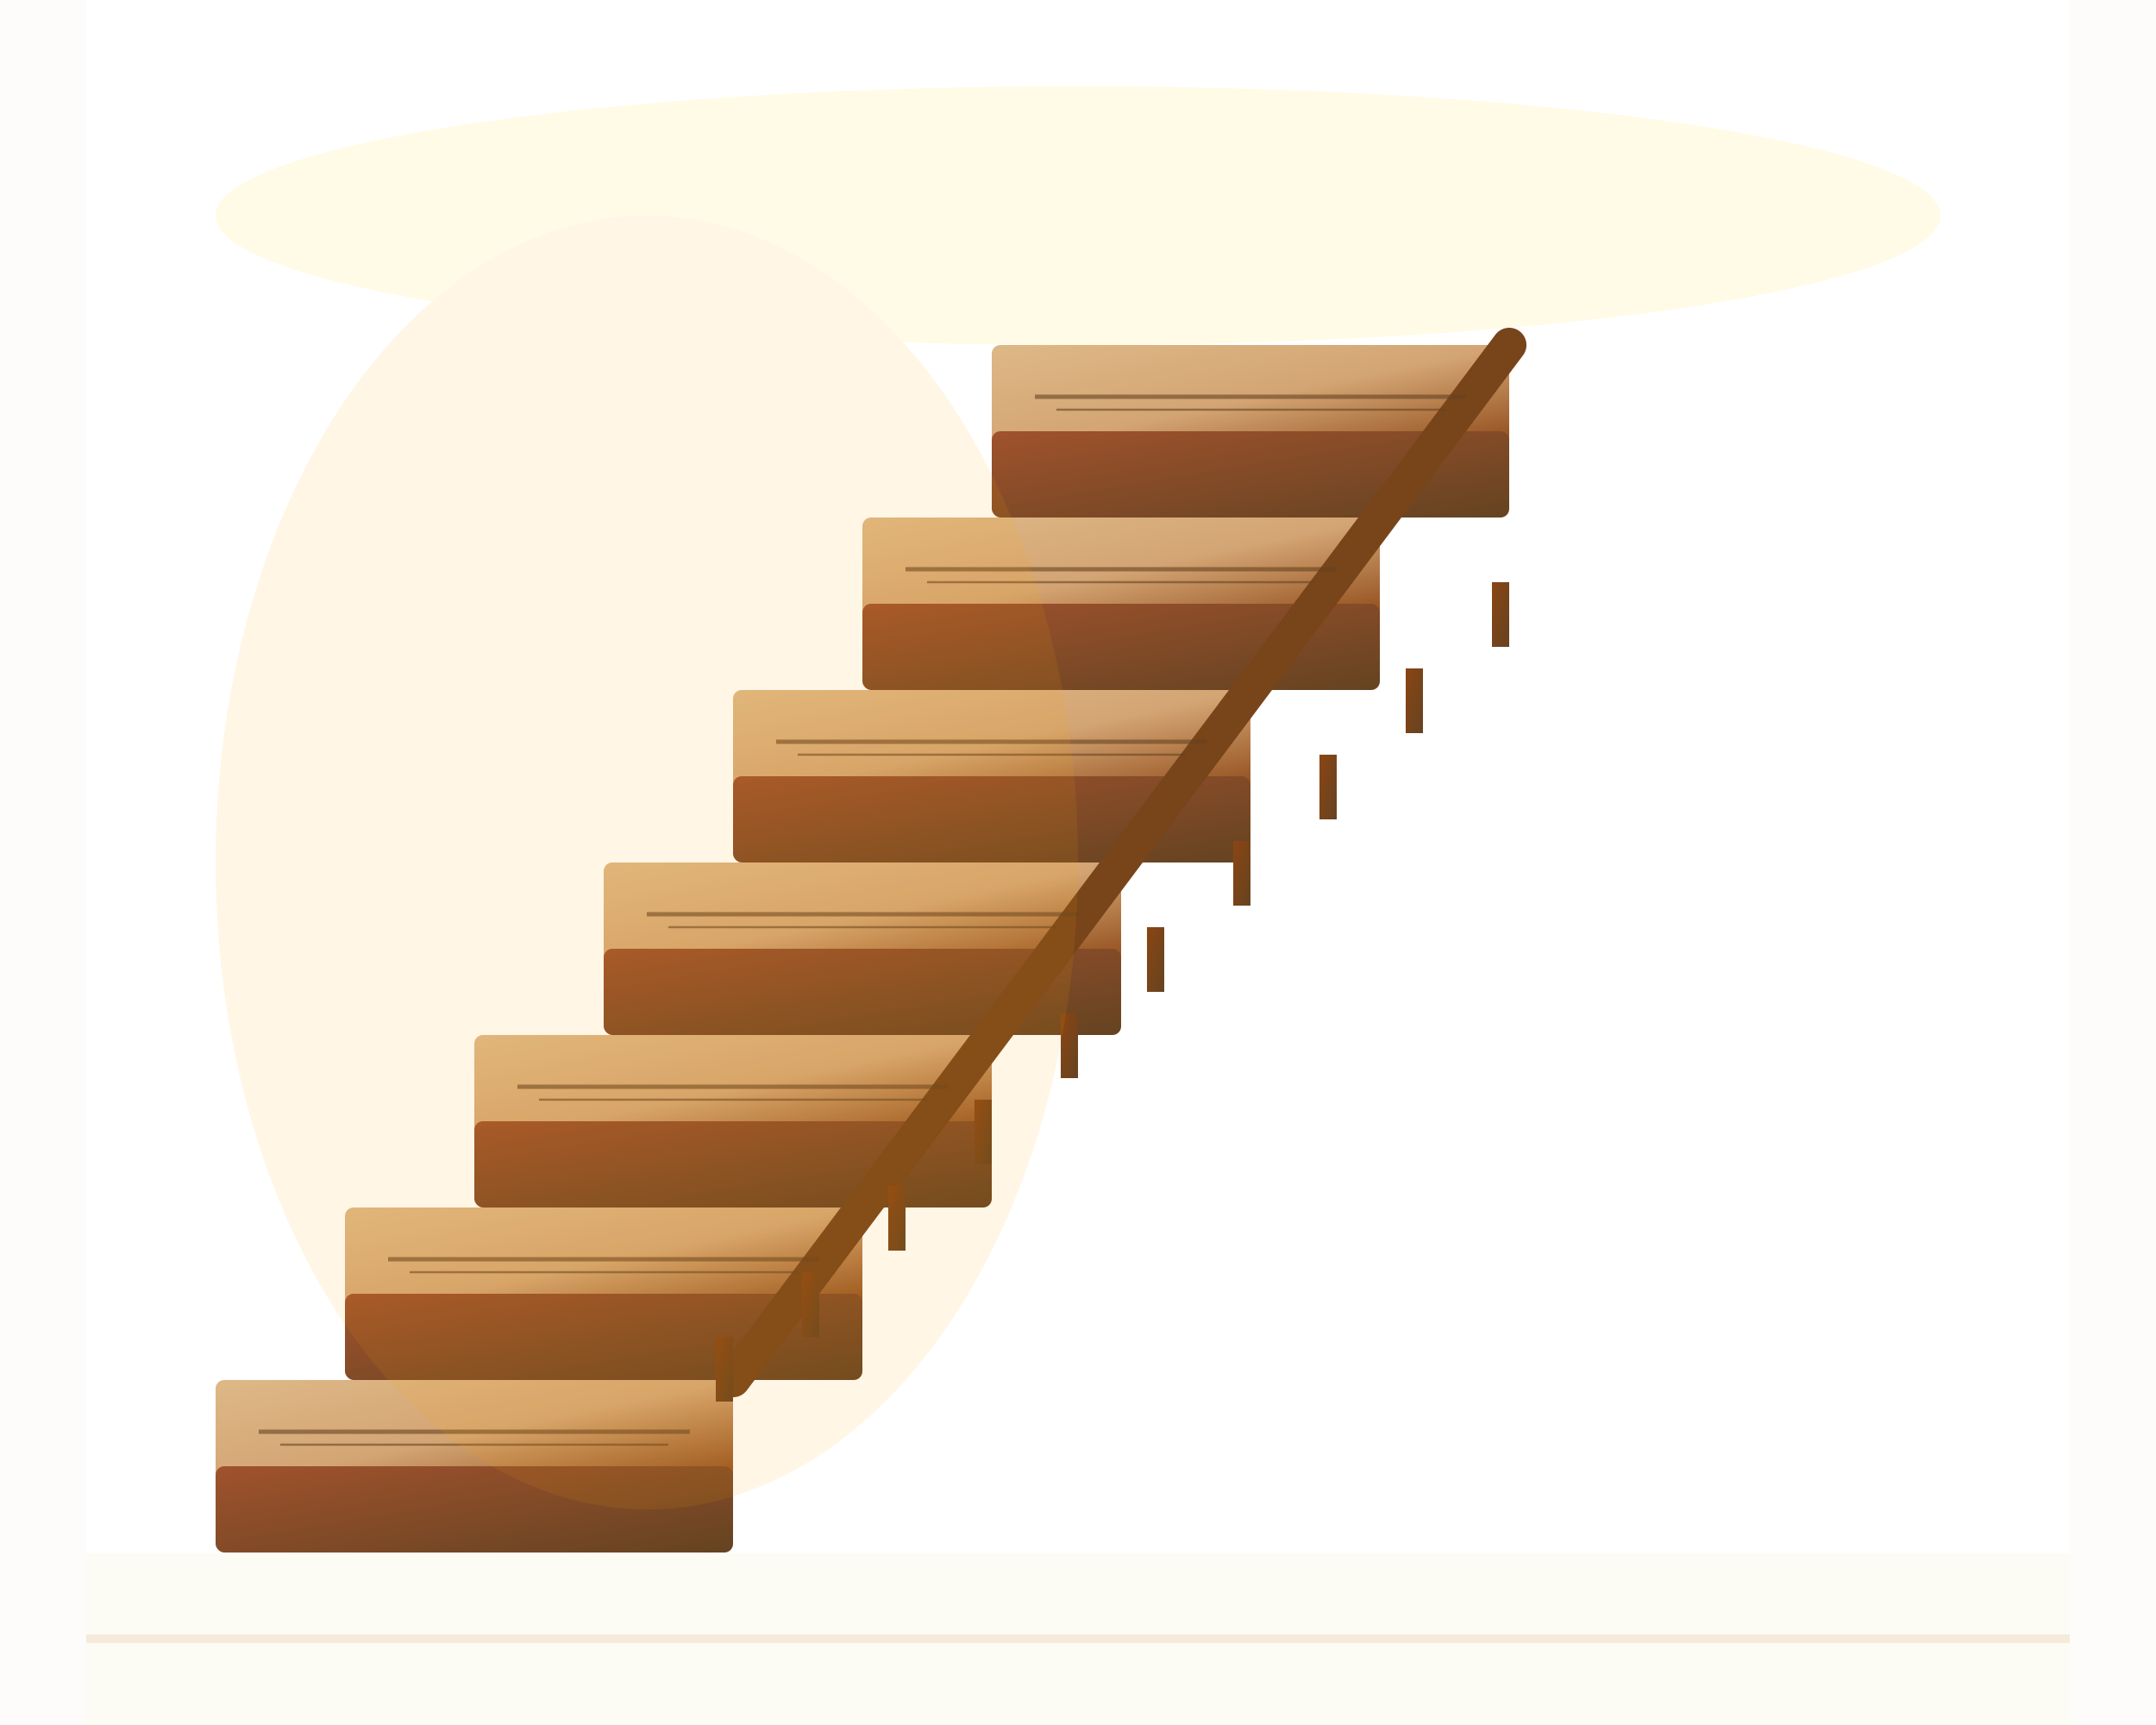
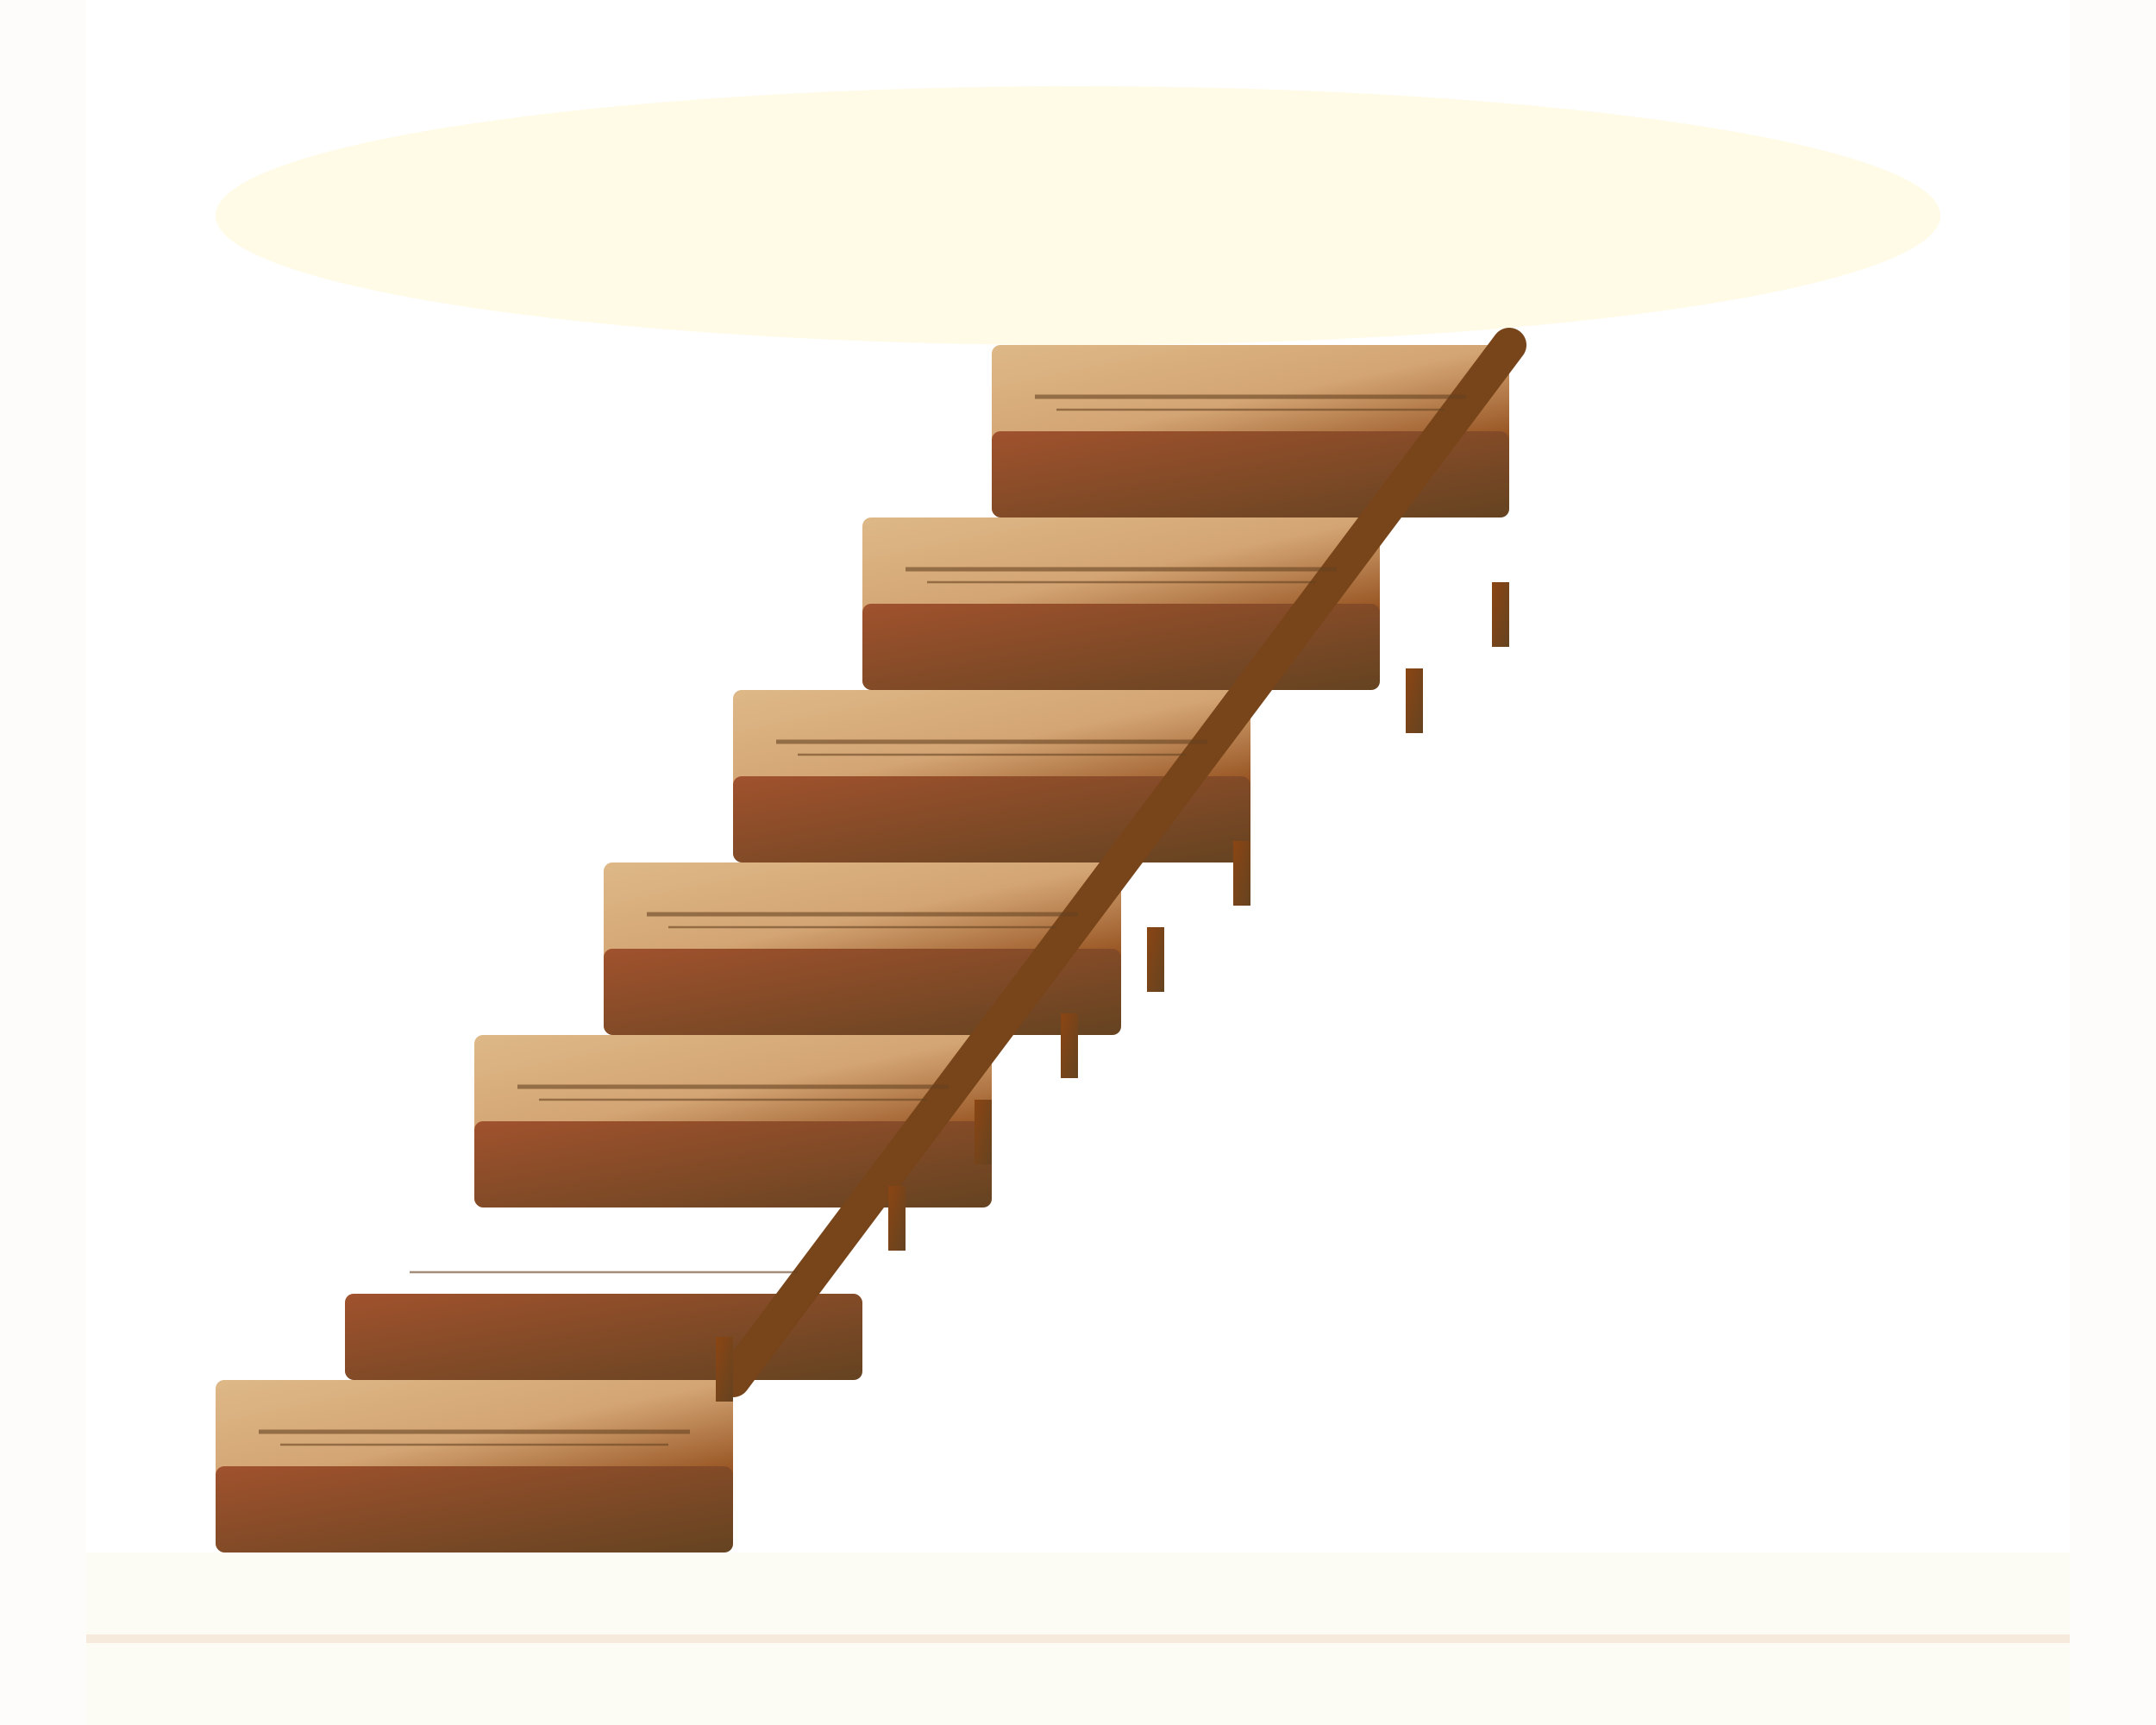
<svg xmlns="http://www.w3.org/2000/svg" width="500" height="400" viewBox="0 0 500 400" fill="none">
  <defs>
    <linearGradient id="woodGradient1" x1="0%" y1="0%" x2="100%" y2="100%">
      <stop offset="0%" style="stop-color:#DEB887;stop-opacity:1" />
      <stop offset="50%" style="stop-color:#D4A574;stop-opacity:1" />
      <stop offset="100%" style="stop-color:#8B4513;stop-opacity:1" />
    </linearGradient>
    <linearGradient id="woodGradient2" x1="0%" y1="0%" x2="100%" y2="100%">
      <stop offset="0%" style="stop-color:#A0522D;stop-opacity:1" />
      <stop offset="100%" style="stop-color:#654321;stop-opacity:1" />
    </linearGradient>
    <linearGradient id="handrailGradient" x1="0%" y1="0%" x2="100%" y2="100%">
      <stop offset="0%" style="stop-color:#8B4513;stop-opacity:1" />
      <stop offset="100%" style="stop-color:#654321;stop-opacity:1" />
    </linearGradient>
    <filter id="shadow" x="-50%" y="-50%" width="200%" height="200%">
      <feDropShadow dx="3" dy="6" stdDeviation="4" flood-color="#000000" flood-opacity="0.2" />
    </filter>
  </defs>
  <g filter="url(#shadow)">
    <rect x="50" y="320" width="120" height="25" rx="2" fill="url(#woodGradient1)" />
    <rect x="50" y="340" width="120" height="20" rx="2" fill="url(#woodGradient2)" />
-     <rect x="80" y="280" width="120" height="25" rx="2" fill="url(#woodGradient1)" />
    <rect x="80" y="300" width="120" height="20" rx="2" fill="url(#woodGradient2)" />
    <rect x="110" y="240" width="120" height="25" rx="2" fill="url(#woodGradient1)" />
    <rect x="110" y="260" width="120" height="20" rx="2" fill="url(#woodGradient2)" />
    <rect x="140" y="200" width="120" height="25" rx="2" fill="url(#woodGradient1)" />
    <rect x="140" y="220" width="120" height="20" rx="2" fill="url(#woodGradient2)" />
    <rect x="170" y="160" width="120" height="25" rx="2" fill="url(#woodGradient1)" />
    <rect x="170" y="180" width="120" height="20" rx="2" fill="url(#woodGradient2)" />
    <rect x="200" y="120" width="120" height="25" rx="2" fill="url(#woodGradient1)" />
    <rect x="200" y="140" width="120" height="20" rx="2" fill="url(#woodGradient2)" />
    <rect x="230" y="80" width="120" height="25" rx="2" fill="url(#woodGradient1)" />
    <rect x="230" y="100" width="120" height="20" rx="2" fill="url(#woodGradient2)" />
  </g>
  <g filter="url(#shadow)">
    <path d="M 170 320 Q 200 280 230 240 Q 260 200 290 160 Q 320 120 350 80" stroke="url(#handrailGradient)" stroke-width="8" stroke-linecap="round" fill="none" />
    <rect x="166" y="310" width="4" height="15" fill="url(#handrailGradient)" />
-     <rect x="186" y="295" width="4" height="15" fill="url(#handrailGradient)" />
    <rect x="206" y="275" width="4" height="15" fill="url(#handrailGradient)" />
    <rect x="226" y="255" width="4" height="15" fill="url(#handrailGradient)" />
    <rect x="246" y="235" width="4" height="15" fill="url(#handrailGradient)" />
    <rect x="266" y="215" width="4" height="15" fill="url(#handrailGradient)" />
    <rect x="286" y="195" width="4" height="15" fill="url(#handrailGradient)" />
-     <rect x="306" y="175" width="4" height="15" fill="url(#handrailGradient)" />
    <rect x="326" y="155" width="4" height="15" fill="url(#handrailGradient)" />
    <rect x="346" y="135" width="4" height="15" fill="url(#handrailGradient)" />
  </g>
  <g opacity="0.6">
    <line x1="60" y1="332" x2="160" y2="332" stroke="#654321" stroke-width="1" />
    <line x1="65" y1="335" x2="155" y2="335" stroke="#654321" stroke-width="0.5" />
-     <line x1="90" y1="292" x2="190" y2="292" stroke="#654321" stroke-width="1" />
    <line x1="95" y1="295" x2="185" y2="295" stroke="#654321" stroke-width="0.5" />
    <line x1="120" y1="252" x2="220" y2="252" stroke="#654321" stroke-width="1" />
    <line x1="125" y1="255" x2="215" y2="255" stroke="#654321" stroke-width="0.5" />
    <line x1="150" y1="212" x2="250" y2="212" stroke="#654321" stroke-width="1" />
    <line x1="155" y1="215" x2="245" y2="215" stroke="#654321" stroke-width="0.5" />
    <line x1="180" y1="172" x2="280" y2="172" stroke="#654321" stroke-width="1" />
    <line x1="185" y1="175" x2="275" y2="175" stroke="#654321" stroke-width="0.5" />
    <line x1="210" y1="132" x2="310" y2="132" stroke="#654321" stroke-width="1" />
    <line x1="215" y1="135" x2="305" y2="135" stroke="#654321" stroke-width="0.5" />
    <line x1="240" y1="92" x2="340" y2="92" stroke="#654321" stroke-width="1" />
    <line x1="245" y1="95" x2="335" y2="95" stroke="#654321" stroke-width="0.5" />
  </g>
  <g opacity="0.3">
    <rect x="20" y="360" width="460" height="40" fill="#F5F5DC" />
    <line x1="20" y1="380" x2="480" y2="380" stroke="#DEB887" stroke-width="2" />
    <rect x="0" y="0" width="20" height="400" fill="#F8F5F2" />
    <rect x="480" y="0" width="20" height="400" fill="#F8F5F2" />
  </g>
  <g opacity="0.1">
    <ellipse cx="250" cy="50" rx="200" ry="30" fill="#FFD700" />
-     <ellipse cx="150" cy="200" rx="100" ry="150" fill="#FFA500" />
  </g>
</svg>